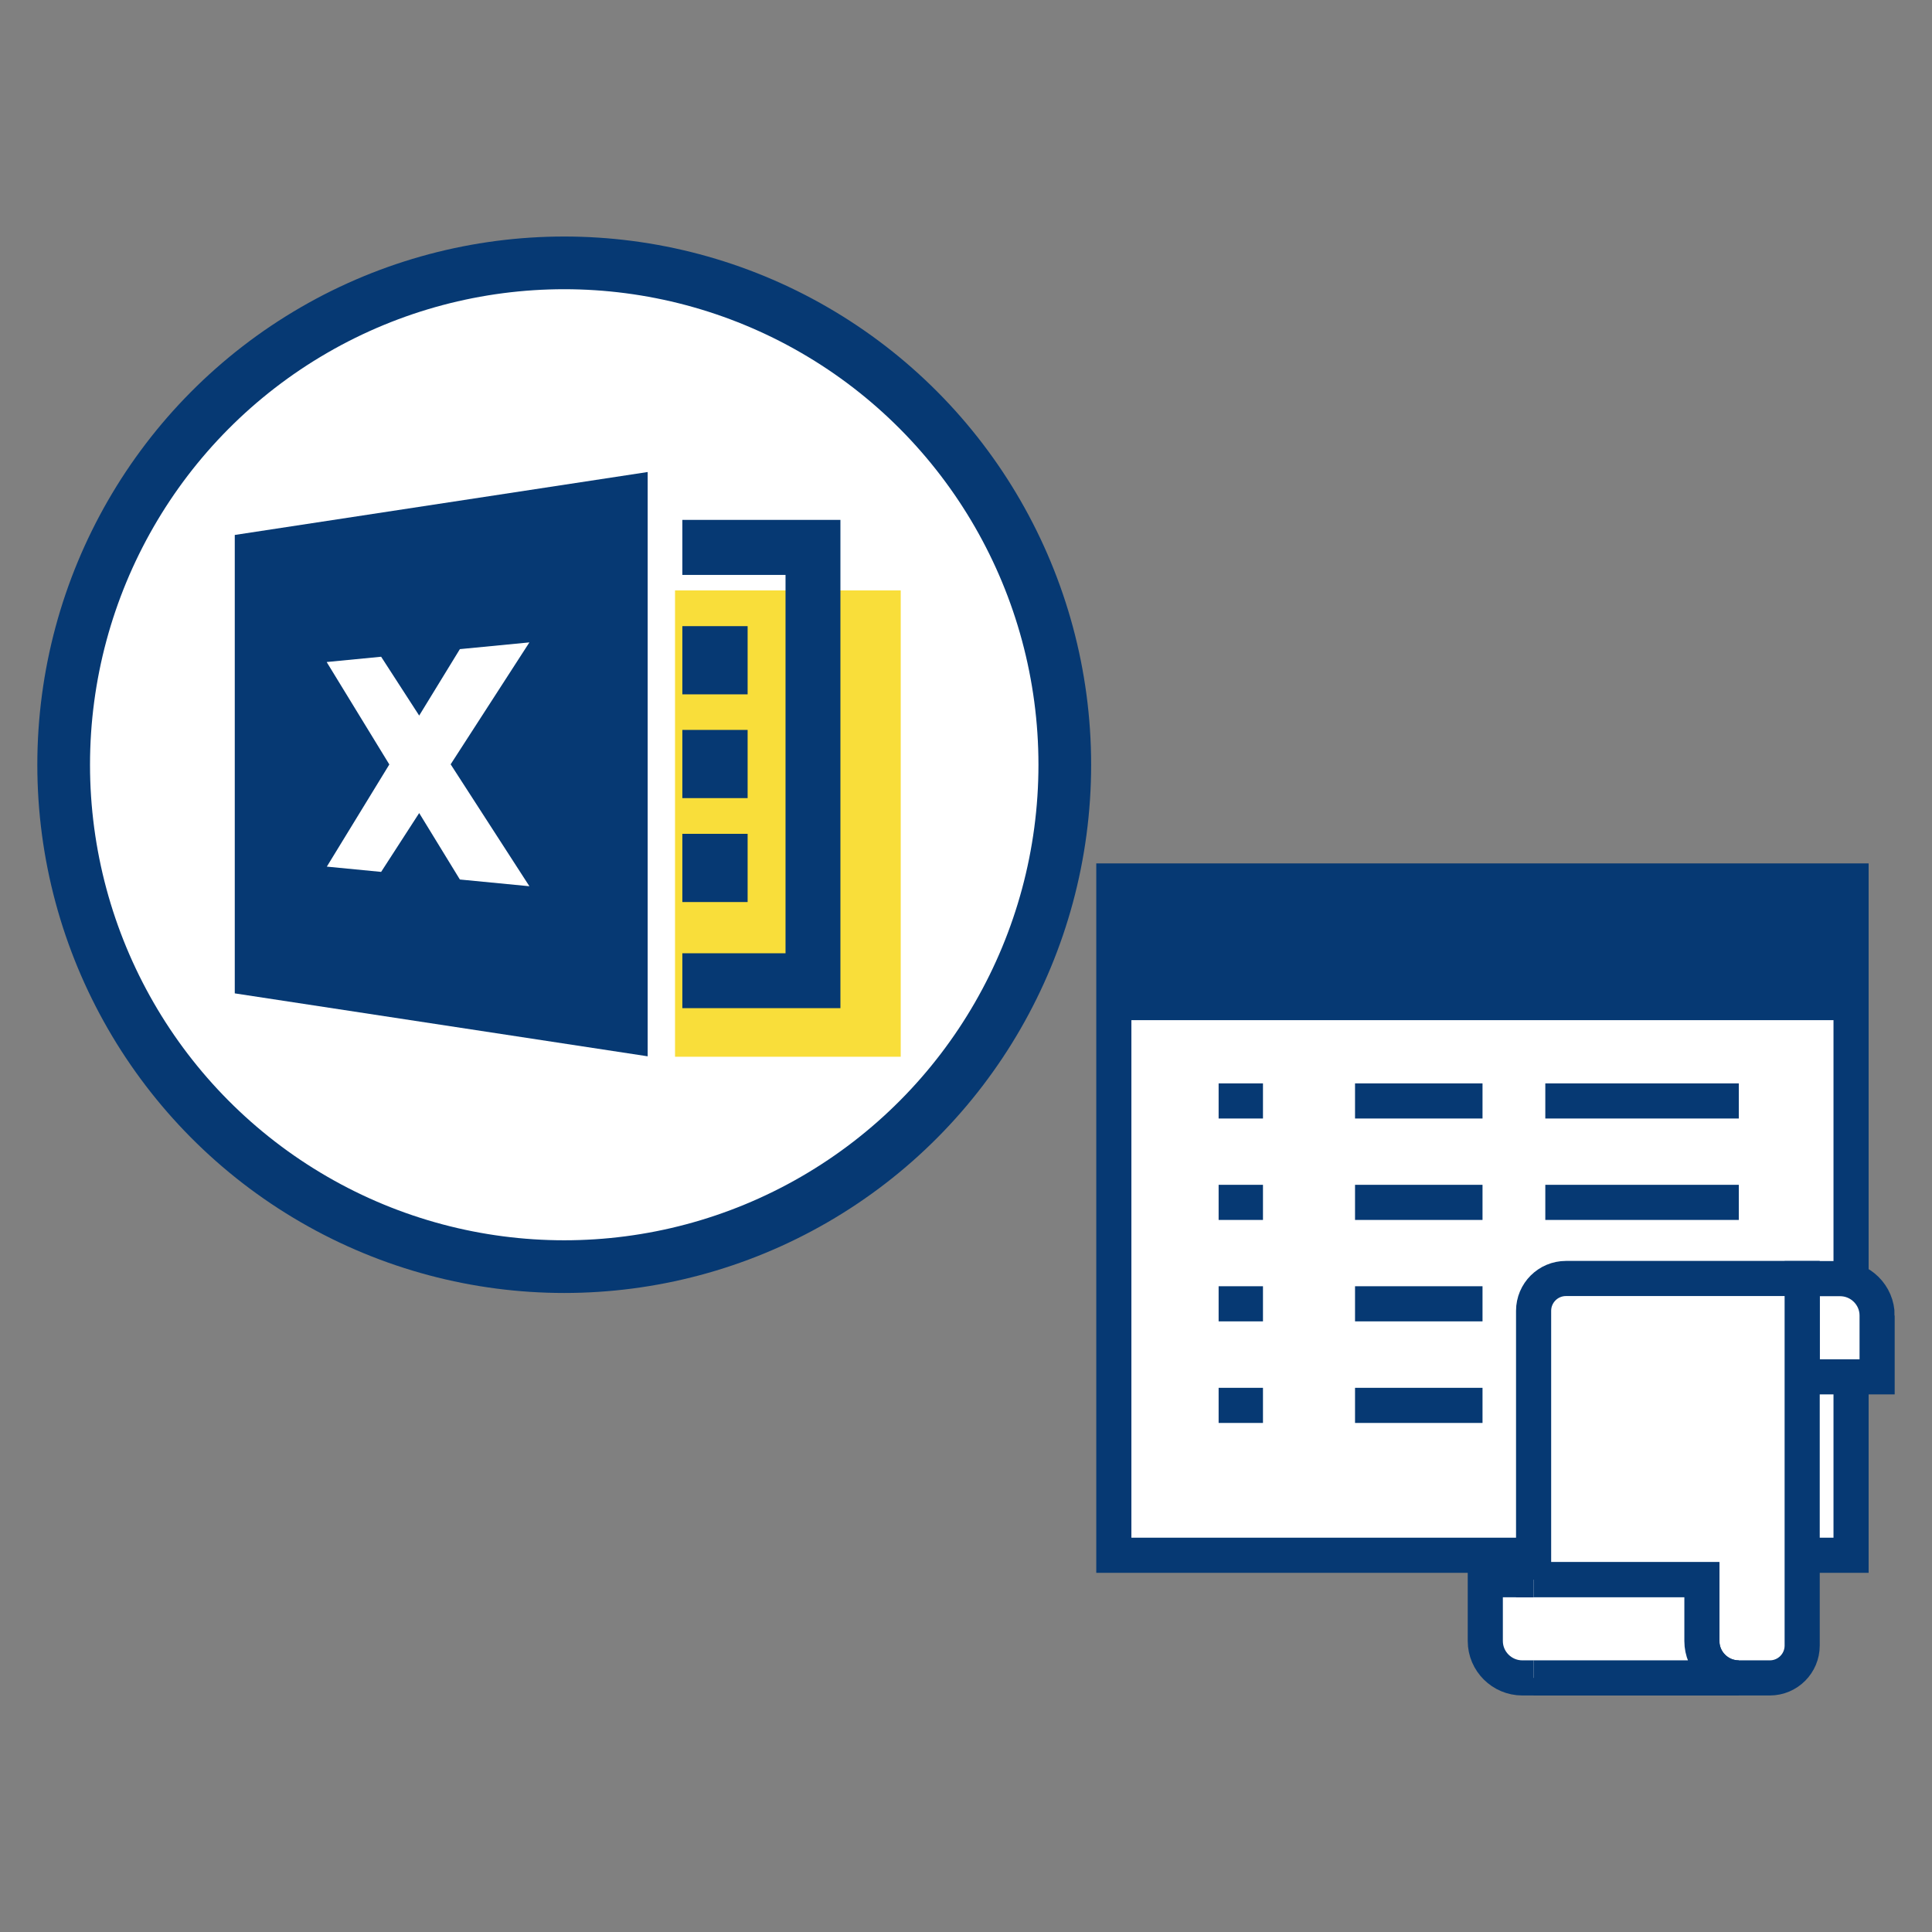
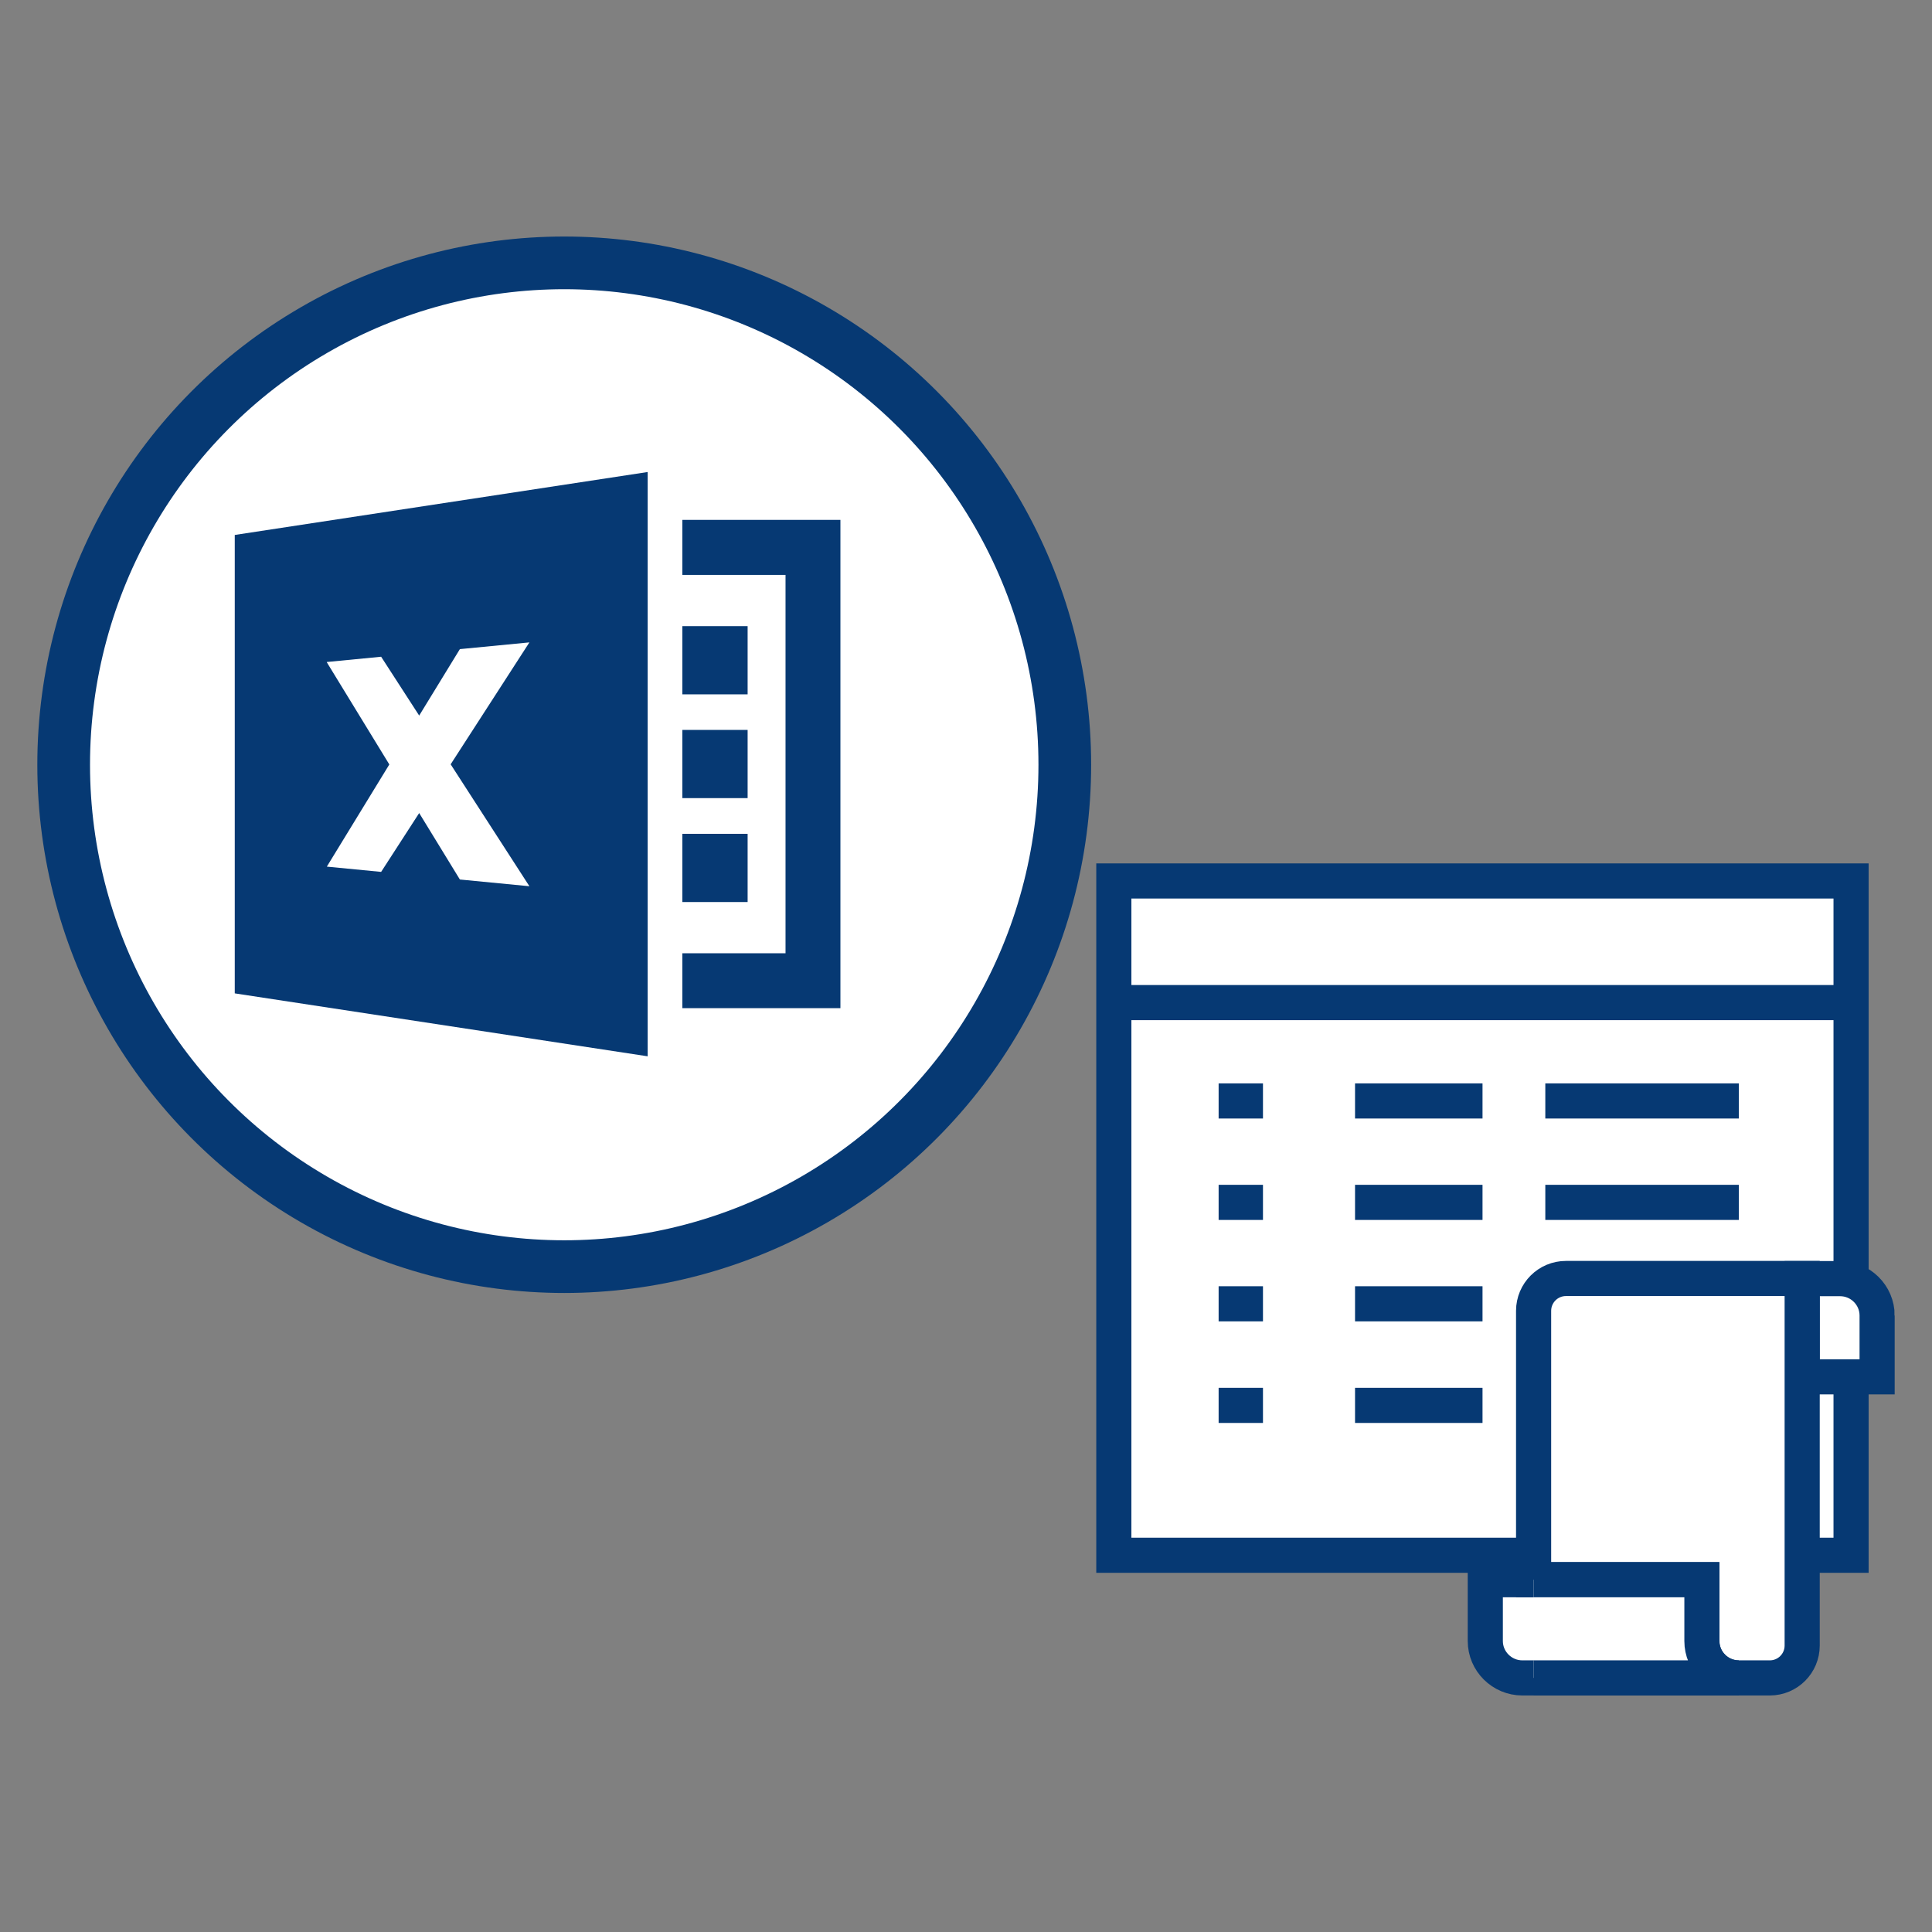
<svg xmlns="http://www.w3.org/2000/svg" id="_レイヤー_2" width="132" height="132" viewBox="0 0 132 132">
  <rect x="0" y="0" width="132" height="132" fill="#808080" stroke="none" />
  <defs>
    <style>.cls-1,.cls-2,.cls-3,.cls-4{stroke-width:0px;}.cls-1,.cls-5{fill:none;}.cls-6,.cls-4,.cls-7{fill:#fff;}.cls-6,.cls-5{stroke-width:2.4px;}.cls-6,.cls-5,.cls-7{stroke:#063973;stroke-miterlimit:10;}.cls-2{fill:#f9de3a;}.cls-3{fill:#063973;}.cls-7{stroke-width:3.6px;}</style>
  </defs>
  <g id="service_icon">
    <ellipse class="cls-7" cx="38.55" cy="52.25" rx="34.2" ry="34.29" />
-     <rect class="cls-2" x="46.12" y="40.34" width="15.42" height="31.86" />
-     <path class="cls-4" d="M38.73,68.93h-8.63c-6.6,0-11.95-5.35-11.95-11.95v-12.29c0-5.04,4.08-9.12,9.12-9.12h11.46c2.55,0,4.61,2.06,4.61,4.61v24.14c0,2.55-2.06,4.61-4.61,4.61Z" />
    <path class="cls-3" d="M16.04,67.87l28.21,4.3v-39.92l-28.21,4.3v31.33ZM22.33,45.23l3.71-.36,2.6,4.02,2.78-4.54,4.75-.46-5.38,8.33,5.38,8.33-4.75-.46-2.78-4.54-2.6,4.02-3.71-.36,4.27-6.98-4.27-6.98Z" />
    <polygon class="cls-3" points="46.62 35.52 46.62 39.28 53.67 39.28 53.67 65.13 46.62 65.13 46.62 68.88 57.42 68.88 57.42 35.52 46.62 35.52" />
    <rect class="cls-3" x="46.62" y="42.78" width="4.46" height="4.66" />
    <rect class="cls-3" x="46.62" y="49.87" width="4.46" height="4.66" />
    <rect class="cls-3" x="46.62" y="56.97" width="4.46" height="4.66" />
    <rect class="cls-6" x="76.1" y="60.19" width="50.37" height="46.07" />
    <line class="cls-5" x1="76.49" y1="68.5" x2="126.47" y2="68.5" />
    <line class="cls-5" x1="83.26" y1="75.22" x2="86.29" y2="75.22" />
    <line class="cls-5" x1="92.58" y1="75.22" x2="101.29" y2="75.22" />
    <line class="cls-5" x1="105.58" y1="75.22" x2="118.8" y2="75.22" />
    <line class="cls-5" x1="83.26" y1="82.15" x2="86.29" y2="82.15" />
    <line class="cls-5" x1="92.58" y1="82.15" x2="101.29" y2="82.15" />
    <line class="cls-5" x1="105.58" y1="82.15" x2="118.8" y2="82.15" />
    <line class="cls-5" x1="83.26" y1="89.08" x2="86.29" y2="89.08" />
    <line class="cls-5" x1="92.58" y1="89.08" x2="101.29" y2="89.08" />
    <line class="cls-5" x1="105.58" y1="89.08" x2="118.8" y2="89.08" />
    <line class="cls-5" x1="83.26" y1="96.02" x2="86.29" y2="96.02" />
    <line class="cls-5" x1="92.58" y1="96.02" x2="101.29" y2="96.02" />
    <line class="cls-5" x1="105.58" y1="96.02" x2="118.8" y2="96.02" />
    <path class="cls-6" d="M118.8,114.64h-14.79c-1.39,0-2.53-1.13-2.53-2.52v-4.19h14.8v4.19c0,1.39,1.13,2.52,2.52,2.52Z" />
    <path class="cls-6" d="M128.25,89.88v4.19h-5.12v-6.71h2.59c1.39,0,2.53,1.13,2.53,2.52Z" />
    <path class="cls-6" d="M123.13,87.35v25.08c0,1.22-.99,2.21-2.21,2.21h-2.13c-1.39,0-2.52-1.13-2.52-2.52v-4.19h-11.49v-18.37c0-1.22.99-2.21,2.21-2.21h16.13Z" />
    <path class="cls-6" d="M104.79,107.93h11.49v4.19c0,1.39,1.13,2.52,2.52,2.52h-14.01" />
-     <rect class="cls-3" x="76.1" y="60.19" width="50.37" height="8.31" />
    <rect class="cls-1" width="132" height="132" />
  </g>
</svg>